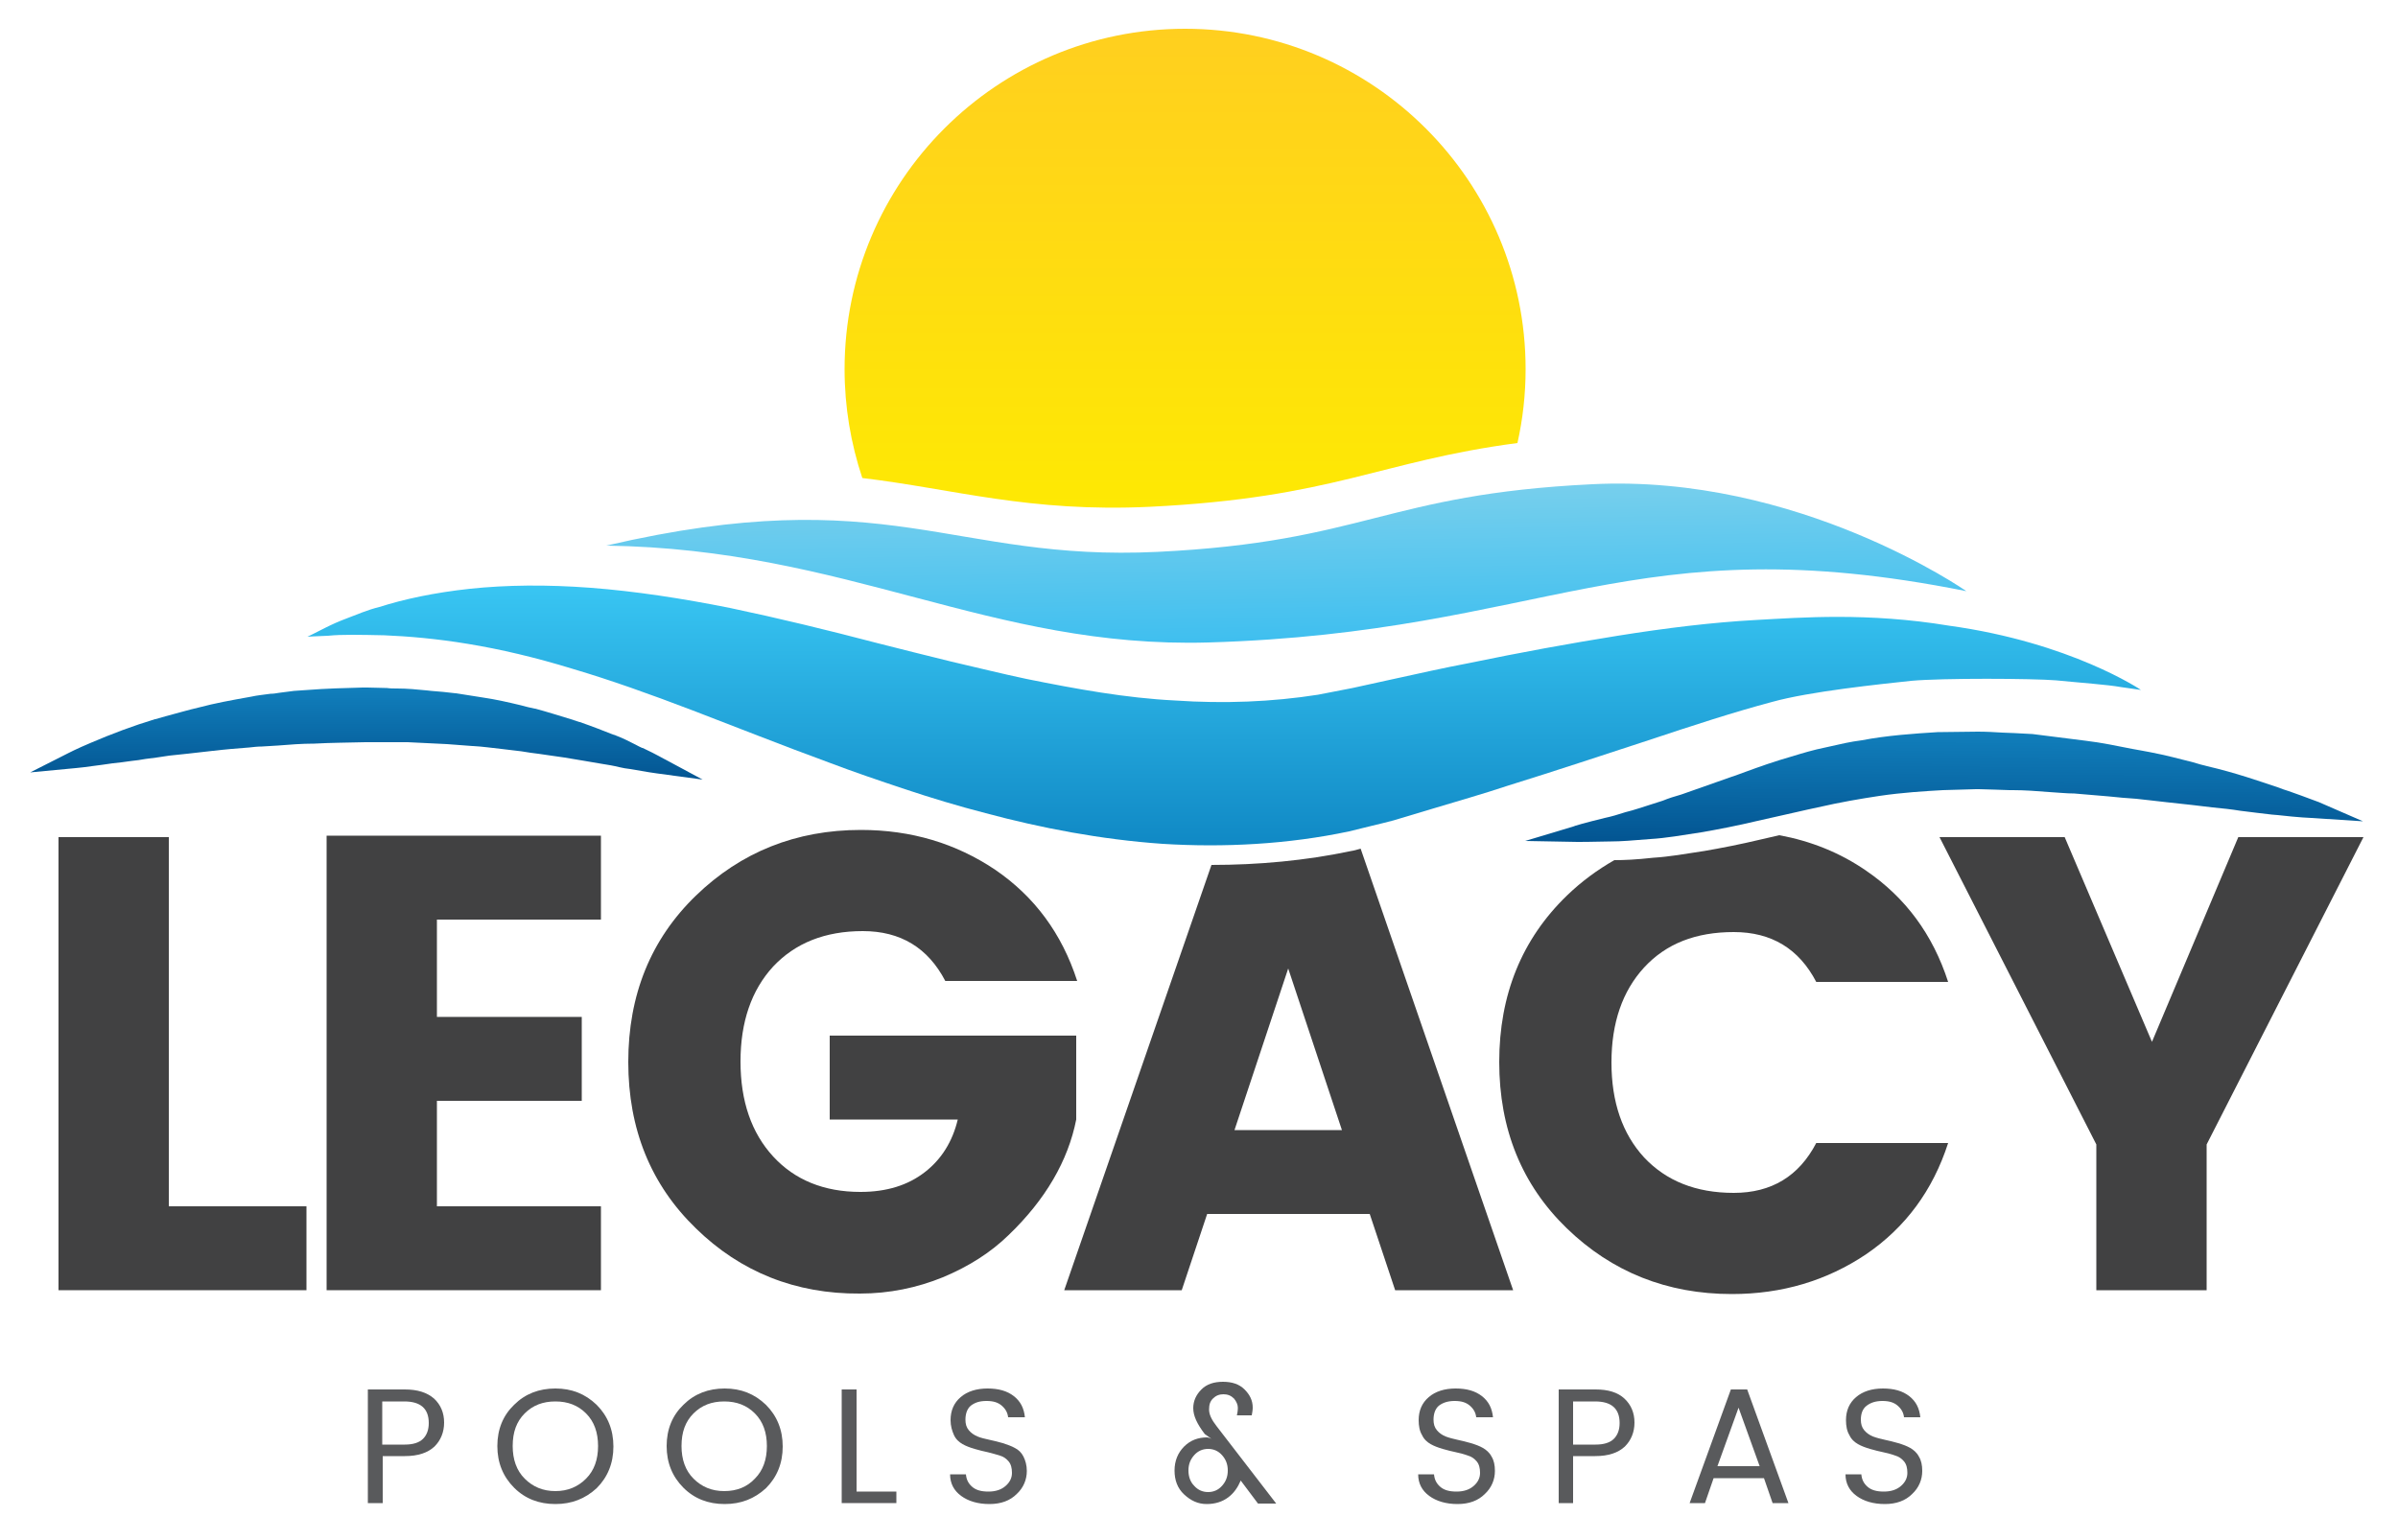
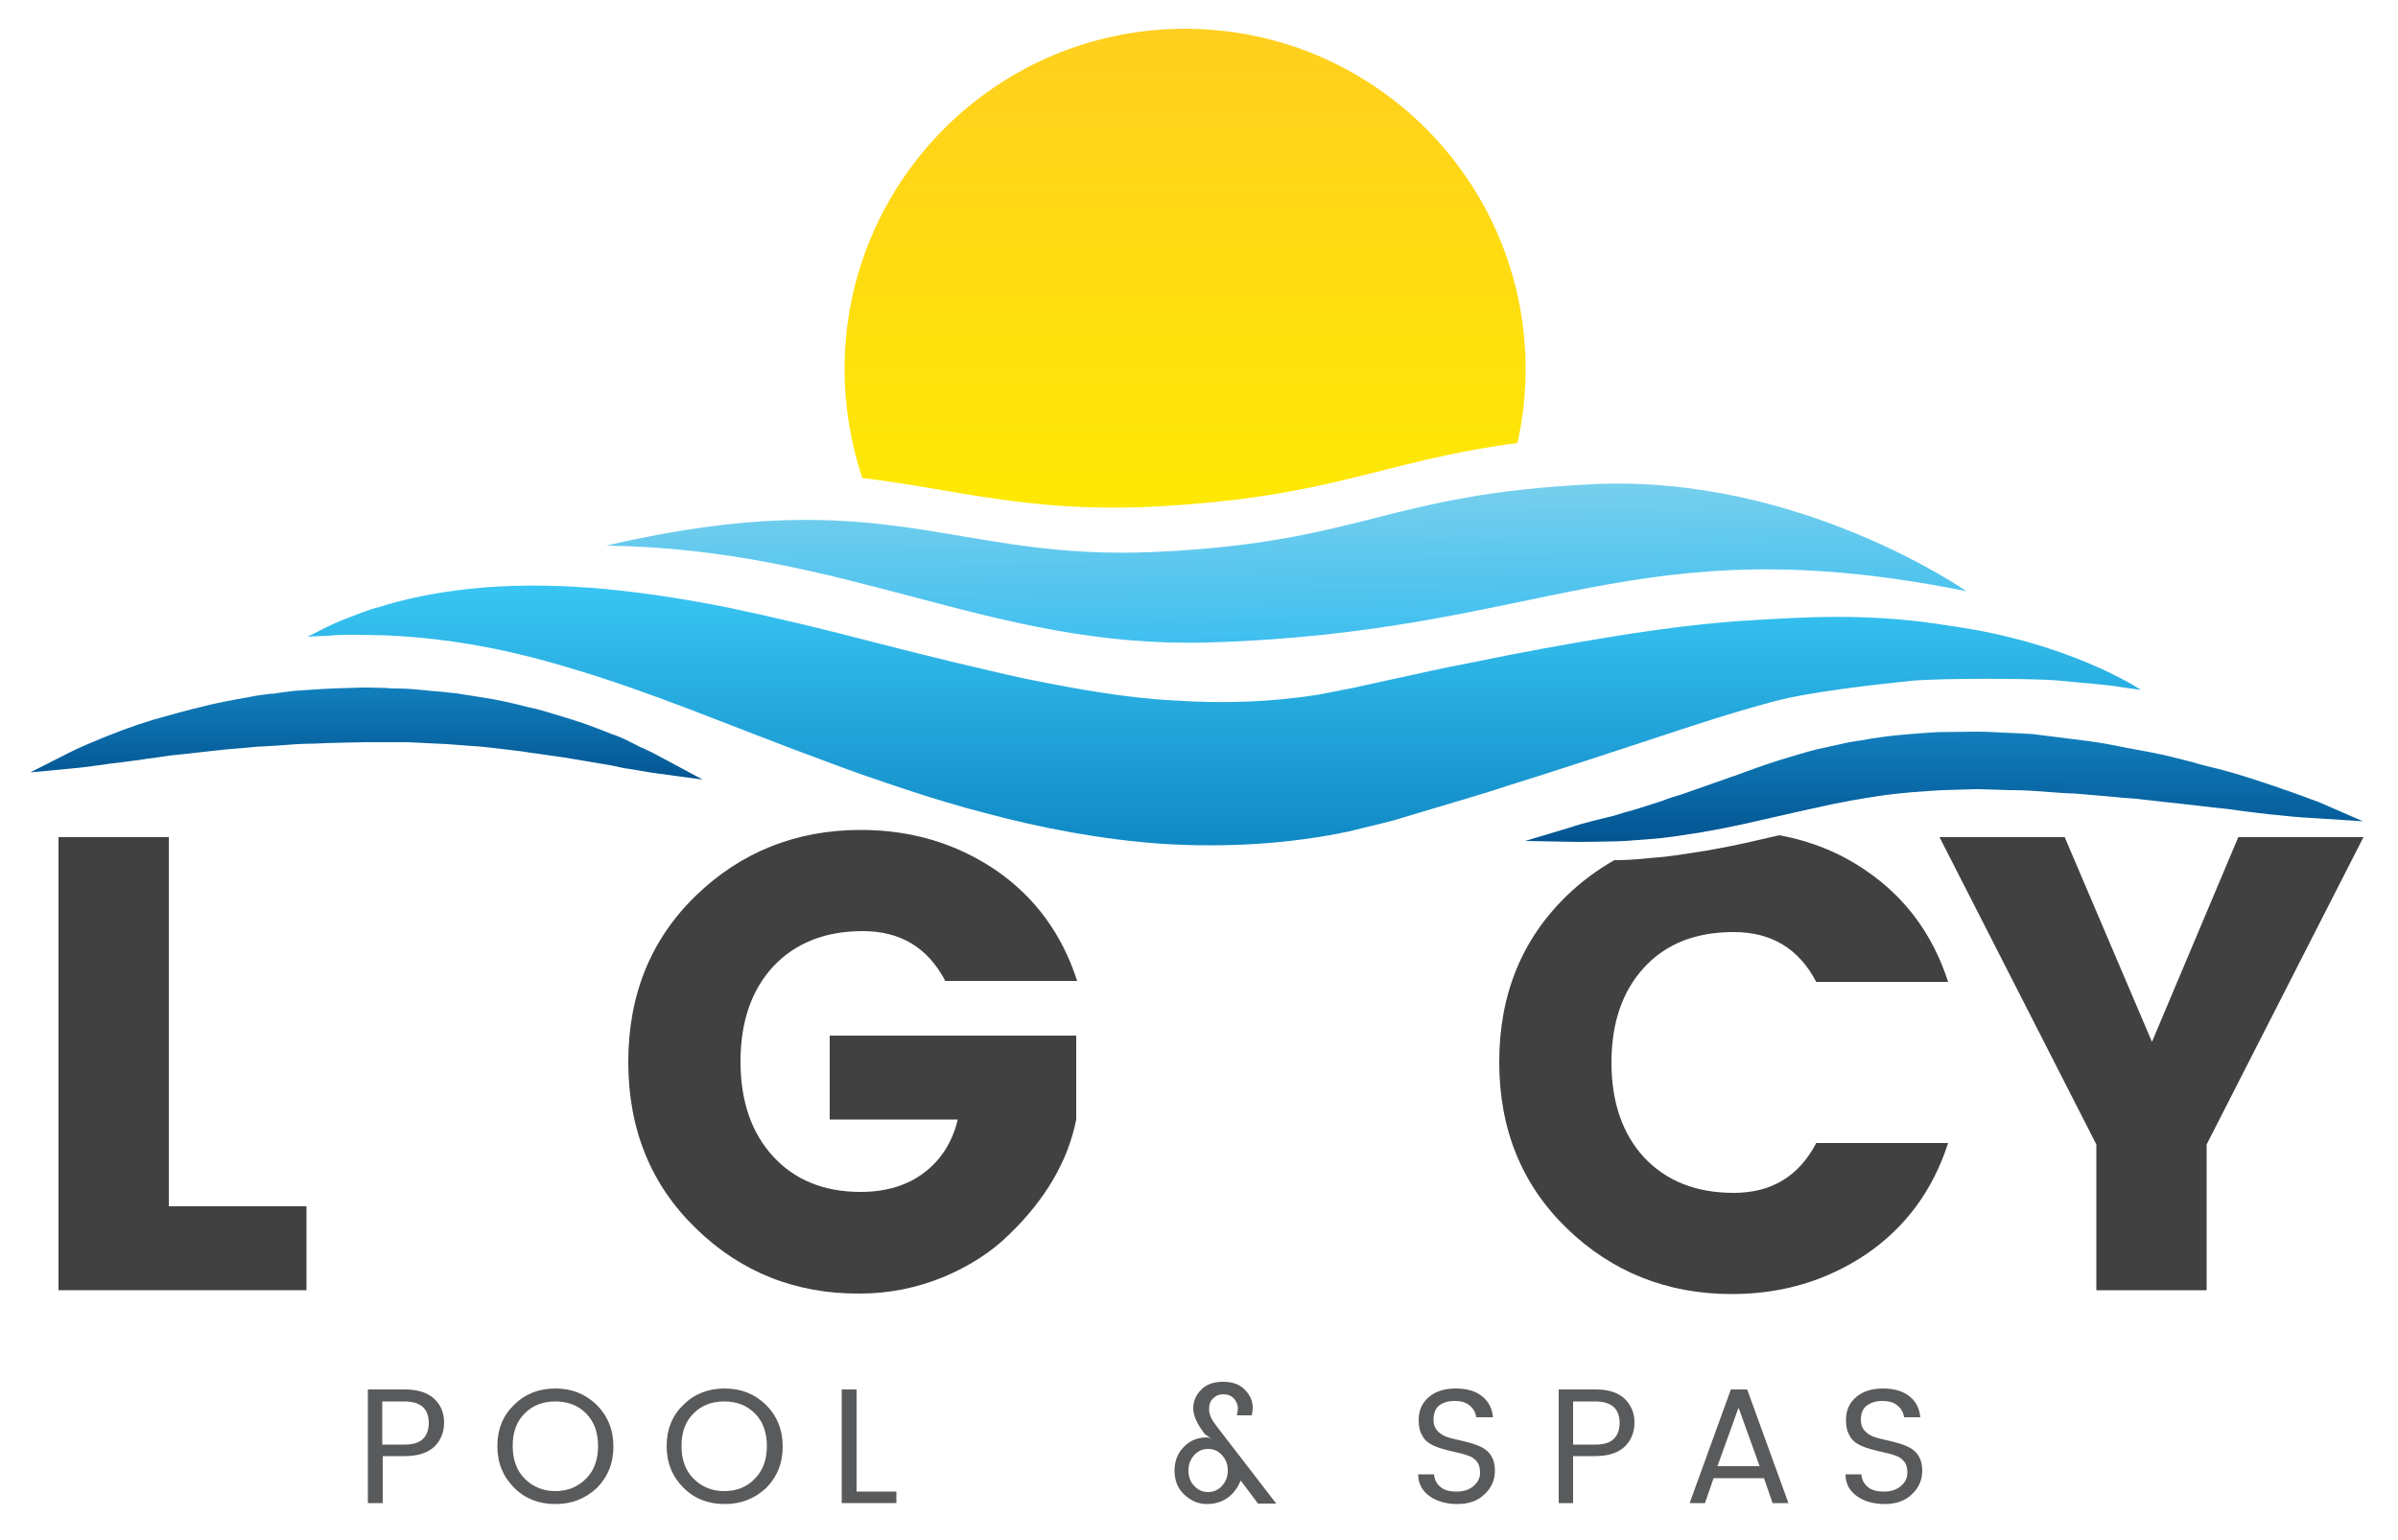
<svg xmlns="http://www.w3.org/2000/svg" version="1.1" id="Layer_1" x="0px" y="0px" viewBox="0 0 500 321.3" style="enable-background:new 0 0 500 321.3;" xml:space="preserve">
  <style type="text/css">
	.st0{fill:url(#SVGID_1_);}
	.st1{fill:#414142;}
	.st2{fill:#595A5C;}
	.st3{fill:url(#SVGID_2_);}
	.st4{fill:url(#SVGID_3_);}
	.st5{fill:url(#SVGID_4_);}
	.st6{fill:url(#SVGID_5_);}
</style>
  <g>
    <linearGradient id="SVGID_1_" gradientUnits="userSpaceOnUse" x1="247.03" y1="6.026" x2="247.03" y2="105.89">
      <stop offset="0" style="stop-color:#FFCF1F" />
      <stop offset="1" style="stop-color:#FEE903" />
    </linearGradient>
    <path class="st0" d="M239.8,105.7c38.4-1.9,47.8-9.5,76.6-13.3c1.1-4.9,1.7-10.1,1.7-15.4c0-39.2-31.8-71-71-71   c-39.2,0-71,31.8-71,71c0,7.9,1.3,15.5,3.7,22.7C199,102,214.5,106.9,239.8,105.7z" />
  </g>
  <path class="st1" d="M12.2,174.6h23v77h28.7v17.5H12.2V174.6z" />
-   <path class="st1" d="M125.3,174.3v17.5H91.1v20.3h30.2v17.5H91.1v22h34.2v17.5H68.1v-94.8H125.3z" />
  <path class="st1" d="M145.1,256.2c-9.4-9.1-14.1-20.7-14.1-34.7c0-14,4.7-25.6,14.1-34.7c9.4-9.1,20.9-13.7,34.4-13.7  c10.5,0,19.8,2.8,28,8.3c8.2,5.6,13.9,13.3,17.1,23.2h-27.5c-3.6-6.9-9.3-10.4-17.2-10.4c-7.9,0-14.1,2.5-18.7,7.4  c-4.5,4.9-6.8,11.5-6.8,19.8c0,8.3,2.3,14.9,6.8,19.8c4.5,4.9,10.6,7.4,18.2,7.4c5.5,0,9.9-1.4,13.4-4.1c3.5-2.7,5.8-6.4,6.9-11  h-26.7v-17.5h51.4v17.5c-1.7,8.6-6.4,16.7-14.1,24.1c-3.7,3.6-8.2,6.5-13.7,8.8c-5.4,2.2-11.2,3.4-17.3,3.4  C165.9,269.9,154.4,265.3,145.1,256.2z" />
  <path class="st1" d="M460.1,269.1h-23v-30.4l-32.7-64.1h26.1l18.2,42.7l18-42.7h26.1l-32.7,64.1V269.1z" />
  <g>
    <path class="st2" d="M90.5,291.7c1.4,1.3,2.1,3,2.1,5s-0.7,3.7-2,5c-1.4,1.3-3.4,2-6.2,2h-4.6v9.8h-3.1v-23.7h7.7   C87,289.8,89,290.4,90.5,291.7z M79.8,301.3h4.6c1.7,0,3-0.4,3.8-1.2c0.8-0.8,1.2-1.9,1.2-3.3c0-3-1.7-4.5-5.1-4.5h-4.6V301.3z" />
    <path class="st2" d="M115.8,313.7c-3.4,0-6.3-1.1-8.6-3.4c-2.3-2.3-3.5-5.2-3.5-8.7c0-3.5,1.2-6.4,3.5-8.6c2.3-2.3,5.2-3.4,8.6-3.4   c3.4,0,6.2,1.1,8.6,3.4c2.3,2.3,3.5,5.2,3.5,8.7s-1.2,6.4-3.5,8.7C122,312.6,119.2,313.7,115.8,313.7z M122.2,308.4   c1.7-1.7,2.5-4,2.5-6.8c0-2.8-0.8-5.1-2.5-6.8c-1.7-1.7-3.8-2.5-6.4-2.5c-2.6,0-4.7,0.8-6.4,2.5c-1.7,1.7-2.5,3.9-2.5,6.8   c0,2.8,0.8,5.1,2.5,6.8c1.7,1.7,3.8,2.6,6.4,2.6C118.4,311,120.5,310.1,122.2,308.4z" />
    <path class="st2" d="M151.1,313.7c-3.4,0-6.3-1.1-8.6-3.4c-2.3-2.3-3.5-5.2-3.5-8.7c0-3.5,1.2-6.4,3.5-8.6c2.3-2.3,5.2-3.4,8.6-3.4   c3.4,0,6.2,1.1,8.6,3.4c2.3,2.3,3.5,5.2,3.5,8.7s-1.2,6.4-3.5,8.7C157.3,312.6,154.5,313.7,151.1,313.7z M157.4,308.4   c1.7-1.7,2.5-4,2.5-6.8c0-2.8-0.8-5.1-2.5-6.8c-1.7-1.7-3.8-2.5-6.4-2.5c-2.6,0-4.7,0.8-6.4,2.5c-1.7,1.7-2.5,3.9-2.5,6.8   c0,2.8,0.8,5.1,2.5,6.8c1.7,1.7,3.8,2.6,6.4,2.6C153.7,311,155.8,310.1,157.4,308.4z" />
    <path class="st2" d="M175.5,289.8h3.1v21.3h8.3v2.4h-11.4V289.8z" />
-     <path class="st2" d="M201.3,296.1c0,0.9,0.2,1.6,0.7,2.2c0.5,0.6,1.1,1,1.8,1.3s1.6,0.5,2.5,0.7c0.9,0.2,1.8,0.4,2.8,0.7   c0.9,0.3,1.8,0.6,2.5,1c0.8,0.4,1.4,1,1.8,1.8s0.7,1.8,0.7,3c0,1.8-0.7,3.5-2.1,4.8c-1.4,1.4-3.3,2.1-5.7,2.1   c-2.4,0-4.4-0.6-5.9-1.7c-1.5-1.1-2.3-2.6-2.3-4.5h3.3c0.1,1.1,0.5,1.9,1.3,2.6c0.8,0.7,1.9,1,3.4,1c1.5,0,2.7-0.4,3.6-1.2   c0.9-0.8,1.3-1.7,1.3-2.7c0-1-0.2-1.8-0.7-2.4s-1.1-1-1.8-1.2s-1.6-0.5-2.5-0.7c-0.9-0.2-1.8-0.4-2.8-0.7s-1.8-0.6-2.5-1   s-1.4-1-1.8-1.9s-0.7-1.9-0.7-3.1c0-2,0.7-3.6,2.1-4.8c1.4-1.2,3.3-1.8,5.6-1.8s4.1,0.5,5.5,1.6s2.1,2.5,2.3,4.4h-3.5   c-0.1-0.9-0.5-1.7-1.3-2.4c-0.8-0.7-1.8-1-3.2-1s-2.4,0.3-3.3,1C201.7,293.8,201.3,294.8,201.3,296.1z" />
-     <path class="st2" d="M256.1,312.3c-1.2,0.9-2.7,1.4-4.5,1.4c-1.8,0-3.3-0.7-4.7-2s-2-3-2-5s0.7-3.7,2-5c1.3-1.3,2.9-1.9,4.8-1.9   c0.2,0,0.5,0.1,0.9,0.3l-1.4-1c-1.6-2.1-2.4-3.8-2.4-5.4c0-1.5,0.6-2.8,1.7-3.9c1.1-1.1,2.6-1.6,4.5-1.6c1.9,0,3.4,0.5,4.5,1.6   c1.1,1.1,1.7,2.3,1.7,3.8c0,0.5-0.1,1-0.2,1.6h-3.1c0.1-0.4,0.2-1,0.2-1.6s-0.3-1.3-0.8-1.9c-0.6-0.6-1.3-0.9-2.2-0.9   c-0.9,0-1.6,0.3-2.2,0.9c-0.6,0.6-0.8,1.3-0.8,2.3s0.5,2.1,1.6,3.5l12.4,16.1h-3.8l-3.6-4.8C258.1,310.2,257.3,311.4,256.1,312.3z    M249,309.9c0.8,0.9,1.8,1.3,2.9,1.3c1.1,0,2.1-0.4,2.9-1.3c0.8-0.9,1.2-1.9,1.2-3.2s-0.4-2.3-1.2-3.2c-0.8-0.9-1.8-1.3-2.9-1.3   s-2.1,0.4-2.9,1.3c-0.8,0.9-1.2,1.9-1.2,3.2C247.8,308,248.2,309.1,249,309.9z" />
+     <path class="st2" d="M256.1,312.3c-1.2,0.9-2.7,1.4-4.5,1.4c-1.8,0-3.3-0.7-4.7-2s-2-3-2-5s0.7-3.7,2-5c1.3-1.3,2.9-1.9,4.8-1.9   c0.2,0,0.5,0.1,0.9,0.3l-1.4-1c-1.6-2.1-2.4-3.8-2.4-5.4c0-1.5,0.6-2.8,1.7-3.9c1.1-1.1,2.6-1.6,4.5-1.6c1.9,0,3.4,0.5,4.5,1.6   c1.1,1.1,1.7,2.3,1.7,3.8c0,0.5-0.1,1-0.2,1.6h-3.1c0.1-0.4,0.2-1,0.2-1.6s-0.3-1.3-0.8-1.9c-0.6-0.6-1.3-0.9-2.2-0.9   c-0.9,0-1.6,0.3-2.2,0.9c-0.6,0.6-0.8,1.3-0.8,2.3s0.5,2.1,1.6,3.5l12.4,16.1h-3.8l-3.6-4.8C258.1,310.2,257.3,311.4,256.1,312.3z    M249,309.9c0.8,0.9,1.8,1.3,2.9,1.3c1.1,0,2.1-0.4,2.9-1.3c0.8-0.9,1.2-1.9,1.2-3.2s-0.4-2.3-1.2-3.2c-0.8-0.9-1.8-1.3-2.9-1.3   s-2.1,0.4-2.9,1.3c-0.8,0.9-1.2,1.9-1.2,3.2C247.8,308,248.2,309.1,249,309.9" />
    <path class="st2" d="M298.9,296.1c0,0.9,0.2,1.6,0.7,2.2s1.1,1,1.8,1.3c0.8,0.3,1.6,0.5,2.5,0.7c0.9,0.2,1.8,0.4,2.8,0.7   s1.8,0.6,2.5,1s1.4,1,1.8,1.8c0.5,0.8,0.7,1.8,0.7,3c0,1.8-0.7,3.5-2.1,4.8c-1.4,1.4-3.3,2.1-5.7,2.1c-2.4,0-4.4-0.6-5.9-1.7   s-2.3-2.6-2.3-4.5h3.3c0.1,1.1,0.5,1.9,1.3,2.6c0.8,0.7,1.9,1,3.4,1s2.7-0.4,3.6-1.2c0.9-0.8,1.3-1.7,1.3-2.7c0-1-0.2-1.8-0.7-2.4   s-1.1-1-1.8-1.2c-0.8-0.3-1.6-0.5-2.5-0.7c-0.9-0.2-1.8-0.4-2.8-0.7s-1.8-0.6-2.5-1s-1.4-1-1.8-1.9c-0.5-0.8-0.7-1.9-0.7-3.1   c0-2,0.7-3.6,2.1-4.8c1.4-1.2,3.3-1.8,5.6-1.8c2.3,0,4.1,0.5,5.5,1.6c1.4,1.1,2.1,2.5,2.3,4.4h-3.5c-0.1-0.9-0.5-1.7-1.3-2.4   s-1.8-1-3.2-1c-1.3,0-2.4,0.3-3.3,1C299.3,293.8,298.9,294.8,298.9,296.1z" />
    <path class="st2" d="M338.7,291.7c1.4,1.3,2.1,3,2.1,5s-0.7,3.7-2,5c-1.4,1.3-3.4,2-6.2,2h-4.6v9.8H325v-23.7h7.7   C335.3,289.8,337.3,290.4,338.7,291.7z M328.1,301.3h4.6c1.7,0,3-0.4,3.8-1.2s1.2-1.9,1.2-3.3c0-3-1.7-4.5-5.1-4.5h-4.6V301.3z" />
    <path class="st2" d="M369.6,313.5l-1.8-5.2h-10.5l-1.8,5.2h-3.2l8.6-23.7h3.4l8.6,23.7H369.6z M358.1,305.8h8.8l-4.4-12.2   L358.1,305.8z" />
    <path class="st2" d="M388,296.1c0,0.9,0.2,1.6,0.7,2.2s1.1,1,1.8,1.3c0.8,0.3,1.6,0.5,2.5,0.7c0.9,0.2,1.8,0.4,2.8,0.7   s1.8,0.6,2.5,1s1.4,1,1.8,1.8c0.5,0.8,0.7,1.8,0.7,3c0,1.8-0.7,3.5-2.1,4.8c-1.4,1.4-3.3,2.1-5.7,2.1c-2.4,0-4.4-0.6-5.9-1.7   s-2.3-2.6-2.3-4.5h3.3c0.1,1.1,0.5,1.9,1.3,2.6c0.8,0.7,1.9,1,3.4,1s2.7-0.4,3.6-1.2c0.9-0.8,1.3-1.7,1.3-2.7c0-1-0.2-1.8-0.7-2.4   s-1.1-1-1.8-1.2c-0.8-0.3-1.6-0.5-2.5-0.7c-0.9-0.2-1.8-0.4-2.8-0.7s-1.8-0.6-2.5-1s-1.4-1-1.8-1.9c-0.5-0.8-0.7-1.9-0.7-3.1   c0-2,0.7-3.6,2.1-4.8c1.4-1.2,3.3-1.8,5.6-1.8c2.3,0,4.1,0.5,5.5,1.6c1.4,1.1,2.1,2.5,2.3,4.4H397c-0.1-0.9-0.5-1.7-1.3-2.4   s-1.8-1-3.2-1c-1.3,0-2.4,0.3-3.3,1C388.4,293.8,388,294.8,388,296.1z" />
  </g>
  <linearGradient id="SVGID_2_" gradientUnits="userSpaceOnUse" x1="253.94" y1="117.414" x2="252.167" y2="171.637" gradientTransform="matrix(1 -3.270000e-02 3.270000e-02 1 -2.329 12.868)">
    <stop offset="0" style="stop-color:#39C6F3" />
    <stop offset="0.995" style="stop-color:#1089C5" />
  </linearGradient>
  <path class="st3" d="M446.4,143.9c0,0-1.5-0.2-4.2-0.6c-2.7-0.5-8.5-0.9-13.5-1.4c-4.9-0.4-23.6-0.5-30.2,0.1  c-6.5,0.7-21.1,2.2-29,4.4c-7.9,2.1-16.5,4.9-25.8,8c-9.2,3-19.1,6.3-29.4,9.5c-5.1,1.7-10.4,3.2-15.7,4.8c-2.7,0.8-5.3,1.6-8,2.4  c-3,0.8-6.2,1.5-9.3,2.3c-12.7,2.7-26.1,3.4-38.9,2.6c-12.9-0.9-25.3-3.3-36.9-6.4c-5.8-1.5-11.4-3.2-16.8-5  c-5.4-1.8-10.7-3.6-15.7-5.5c-10.1-3.7-19.6-7.5-28.5-10.9c-8.9-3.4-17.3-6.4-25.1-8.7c-7.8-2.4-15.1-4.1-21.8-5.2  c-6.6-1.1-12.6-1.6-17.5-1.8c-4.9-0.1-8.9-0.2-11.7,0.1c-2.8,0.1-4.3,0.2-4.3,0.2s1.3-0.6,3.8-1.9c1.2-0.6,2.7-1.3,4.6-2  c1.9-0.7,4.1-1.7,6.6-2.3c5-1.6,11.4-3,18.9-3.8c7.5-0.8,16-0.9,25.2-0.2c9.2,0.7,19,2.2,29,4.2c10,2.1,20.3,4.6,30.6,7.3  c5.1,1.3,10.3,2.6,15.6,3.9c5.2,1.2,10.4,2.5,15.6,3.6c10.4,2.1,20.8,4,31,4.5c10.2,0.7,20.2,0.3,29.8-1.2c2.4-0.5,4.8-0.9,7.2-1.4  c2.8-0.6,5.5-1.2,8.2-1.8c5.5-1.2,10.8-2.4,16.1-3.4c10.6-2.2,21-4.1,31-5.7c10-1.6,19.7-2.8,29-3.3c9.2-0.5,23.2-1.6,40.1,1.2  C431.8,134,446.4,143.9,446.4,143.9z" />
-   <path class="st1" d="M281.7,177.5c-9.5,2-19.3,2.9-29.1,2.9l-30.7,88.7h24.5l5.3-15.9h33.9l5.3,15.9h24.6L283.7,177  C283,177.2,282.4,177.4,281.7,177.5z M257.4,235.7l11.2-33.7l11.2,33.7H257.4z" />
  <linearGradient id="SVGID_3_" gradientUnits="userSpaceOnUse" x1="76.453" y1="143.461" x2="76.453" y2="162.782">
    <stop offset="0" style="stop-color:#117FBC" />
    <stop offset="1" style="stop-color:#035592" />
  </linearGradient>
  <path class="st4" d="M138.7,158.4c-0.1,0-1.7-1-4.7-2.4l-0.1,0c-0.4-0.2-0.9-0.4-1.4-0.7c-1.2-0.6-2.5-1.3-4.1-1.9l-0.6-0.2  c-2-0.8-4.3-1.7-6.9-2.6l-0.1,0c-0.6-0.2-1.2-0.4-1.8-0.6c-2.3-0.7-4.8-1.5-7.4-2.2l-0.1,0c-0.9-0.2-1.9-0.4-2.9-0.7  c-2.5-0.6-5.1-1.2-7.8-1.6l-5.7-0.9l-0.1,0c-1.7-0.2-3.5-0.4-5.1-0.5L89,144c-2-0.2-4.1-0.4-6.2-0.4c-0.7,0-1.4,0-2.1-0.1  c-1.3,0-2.7-0.1-4.1-0.1l-1,0c-3.7,0.1-7.6,0.2-11.4,0.5l-2.9,0.2l-3.1,0.4c-0.6,0.1-1.2,0.2-1.8,0.2c-1.3,0.2-2.7,0.3-4,0.6  c-4.5,0.8-7.7,1.4-10.7,2.2c-2.6,0.6-4.9,1.3-7.2,1.9c-0.7,0.2-1.4,0.4-2.1,0.6l-0.1,0c-4.6,1.4-9.1,3.1-13.3,4.9  c-3.1,1.3-4.8,2.2-4.8,2.2l-7.9,4l9.5-0.9c0.1,0,2.1-0.2,5.6-0.7c0.7-0.1,1.4-0.2,2.1-0.3c1.2-0.1,2.5-0.3,4-0.5  c0.9-0.1,1.8-0.2,2.8-0.4c1.6-0.2,3.2-0.4,5-0.7c1.3-0.1,2.5-0.3,3.8-0.4c1.7-0.2,3.5-0.4,5.3-0.6l0.1,0c2.4-0.3,4.9-0.5,7.5-0.7  c0.9-0.1,1.7-0.2,2.6-0.2c1.1-0.1,2.2-0.1,3.3-0.2c2.5-0.2,5-0.4,7.5-0.4l0.1,0c3.5-0.2,7.1-0.2,10.7-0.3l0.5,0c1.2,0,2.3,0,3.5,0  c0.7,0,1.4,0,2.1,0l2.7,0l8.2,0.4l5.3,0.4l0.1,0c2,0.1,4,0.4,5.9,0.6c1.4,0.2,2.8,0.3,4.2,0.5l1.9,0.3c2.5,0.3,4.8,0.7,7.1,1  c2.9,0.5,5.5,0.9,7.7,1.3c1.3,0.2,2.5,0.4,3.7,0.7c0.8,0.2,1.5,0.3,2.3,0.4c3.4,0.6,5.4,0.9,5.5,0.9l9.6,1.3L138.7,158.4z" />
  <linearGradient id="SVGID_4_" gradientUnits="userSpaceOnUse" x1="267.296" y1="103.815" x2="266.384" y2="142.423" gradientTransform="matrix(0.999 -3.600000e-02 2.360000e-02 0.82 -1.399 26.47)">
    <stop offset="0" style="stop-color:#77CFED" />
    <stop offset="1" style="stop-color:#3FBFEF" />
  </linearGradient>
  <path class="st5" d="M410,123.3c0,0-35-24.5-78.1-22.3c-43.1,2.1-47.3,12-90.5,14.1c-43.2,2.1-56.1-15-115-1.3  c50.5,0.7,79.9,21.5,125.6,20.2C322.6,131.9,340.2,109.3,410,123.3z" />
  <linearGradient id="SVGID_5_" gradientUnits="userSpaceOnUse" x1="406.187" y1="164.278" x2="406.496" y2="190.222" gradientTransform="matrix(1.091 1.580000e-02 -1.300000e-02 0.895 -35.691 -1.047)">
    <stop offset="0" style="stop-color:#117FBC" />
    <stop offset="1" style="stop-color:#035592" />
  </linearGradient>
  <path class="st6" d="M483.5,167.3c-0.1,0-2.3-0.9-6.3-2.3c-0.7-0.2-1.5-0.5-2.3-0.8c-3.9-1.3-8.7-3-14.7-4.4  c-0.9-0.2-1.9-0.5-2.9-0.8c-2.8-0.7-5.7-1.5-8.9-2.1c-1.2-0.2-2.5-0.5-3.8-0.7c-3.1-0.6-6.3-1.3-9.7-1.7l-11.1-1.4l-3.8-0.2  c-0.8,0-1.7-0.1-2.5-0.1c-1.6-0.1-3.3-0.2-5.1-0.2l-8.4,0.1c-4.9,0.3-10.6,0.7-15.8,1.7c-2.4,0.3-4.5,0.8-6.7,1.3l-0.9,0.2  c-2.5,0.5-4.8,1.2-7.1,1.9c-3.5,1-6.6,2.1-9.6,3.2c-0.9,0.3-1.8,0.7-2.8,1l-10.5,3.7c-1.4,0.4-2.7,0.8-3.9,1.3  c-1.8,0.6-3.5,1.1-5,1.6c-1,0.3-1.9,0.6-2.8,0.8c-1.5,0.5-2.9,0.9-4.3,1.2c-4.1,1-6.5,1.7-6.6,1.8l-10,3l10.9,0.2c0.3,0,2.8,0,7-0.1  c2.1,0,4.5-0.2,8.2-0.5c3.3-0.2,6.7-0.8,10.6-1.4c3.5-0.6,7.6-1.4,11.8-2.4l4-0.9c2.8-0.6,5.6-1.3,8.5-1.9c4.8-1.1,8.9-1.8,12.9-2.4  c4.7-0.7,9.6-1,13.2-1.2l6.9-0.2l0.6,0c1.2,0,2.4,0.1,3.5,0.1c0.9,0,1.9,0.1,2.9,0.1l0.7,0c2.5,0,5.1,0.2,7.6,0.4  c1.8,0.1,3.6,0.3,5.2,0.3c2.4,0.2,4.8,0.4,7.1,0.6c2,0.2,4,0.4,5.8,0.5c2.1,0.2,4.2,0.5,6.2,0.7c1.9,0.2,3.7,0.4,5.5,0.6  c1.4,0.2,2.8,0.3,4.2,0.5c2.1,0.2,4,0.4,5.8,0.7c2.5,0.3,4.7,0.6,6.6,0.8l1.2,0.1c4.4,0.5,6.9,0.6,7,0.6l10.8,0.7L483.5,167.3z" />
  <path class="st1" d="M361.5,194.4c7.9,0,13.6,3.5,17.2,10.4h27.5c-3.2-9.9-8.9-17.6-17.1-23.2c-5.5-3.8-11.6-6.2-18.1-7.4l-3.9,0.9  c-4.2,1-8.3,1.8-11.8,2.4c-3.9,0.6-7.3,1.2-10.6,1.4c-3.6,0.4-6,0.5-8.1,0.5c-3.5,2-6.8,4.4-9.9,7.4c-9.4,9.1-14.1,20.7-14.1,34.7  c0,14,4.7,25.6,14.1,34.7c9.4,9.1,20.9,13.7,34.4,13.7c10.5,0,19.8-2.8,28-8.3c8.2-5.6,13.9-13.3,17.1-23.2h-27.5  c-3.6,6.9-9.3,10.4-17.2,10.4c-7.9,0-14.1-2.5-18.7-7.4c-4.5-4.9-6.8-11.5-6.8-19.8c0-8.3,2.3-14.9,6.8-19.8  C347.4,196.8,353.6,194.4,361.5,194.4z" />
</svg>